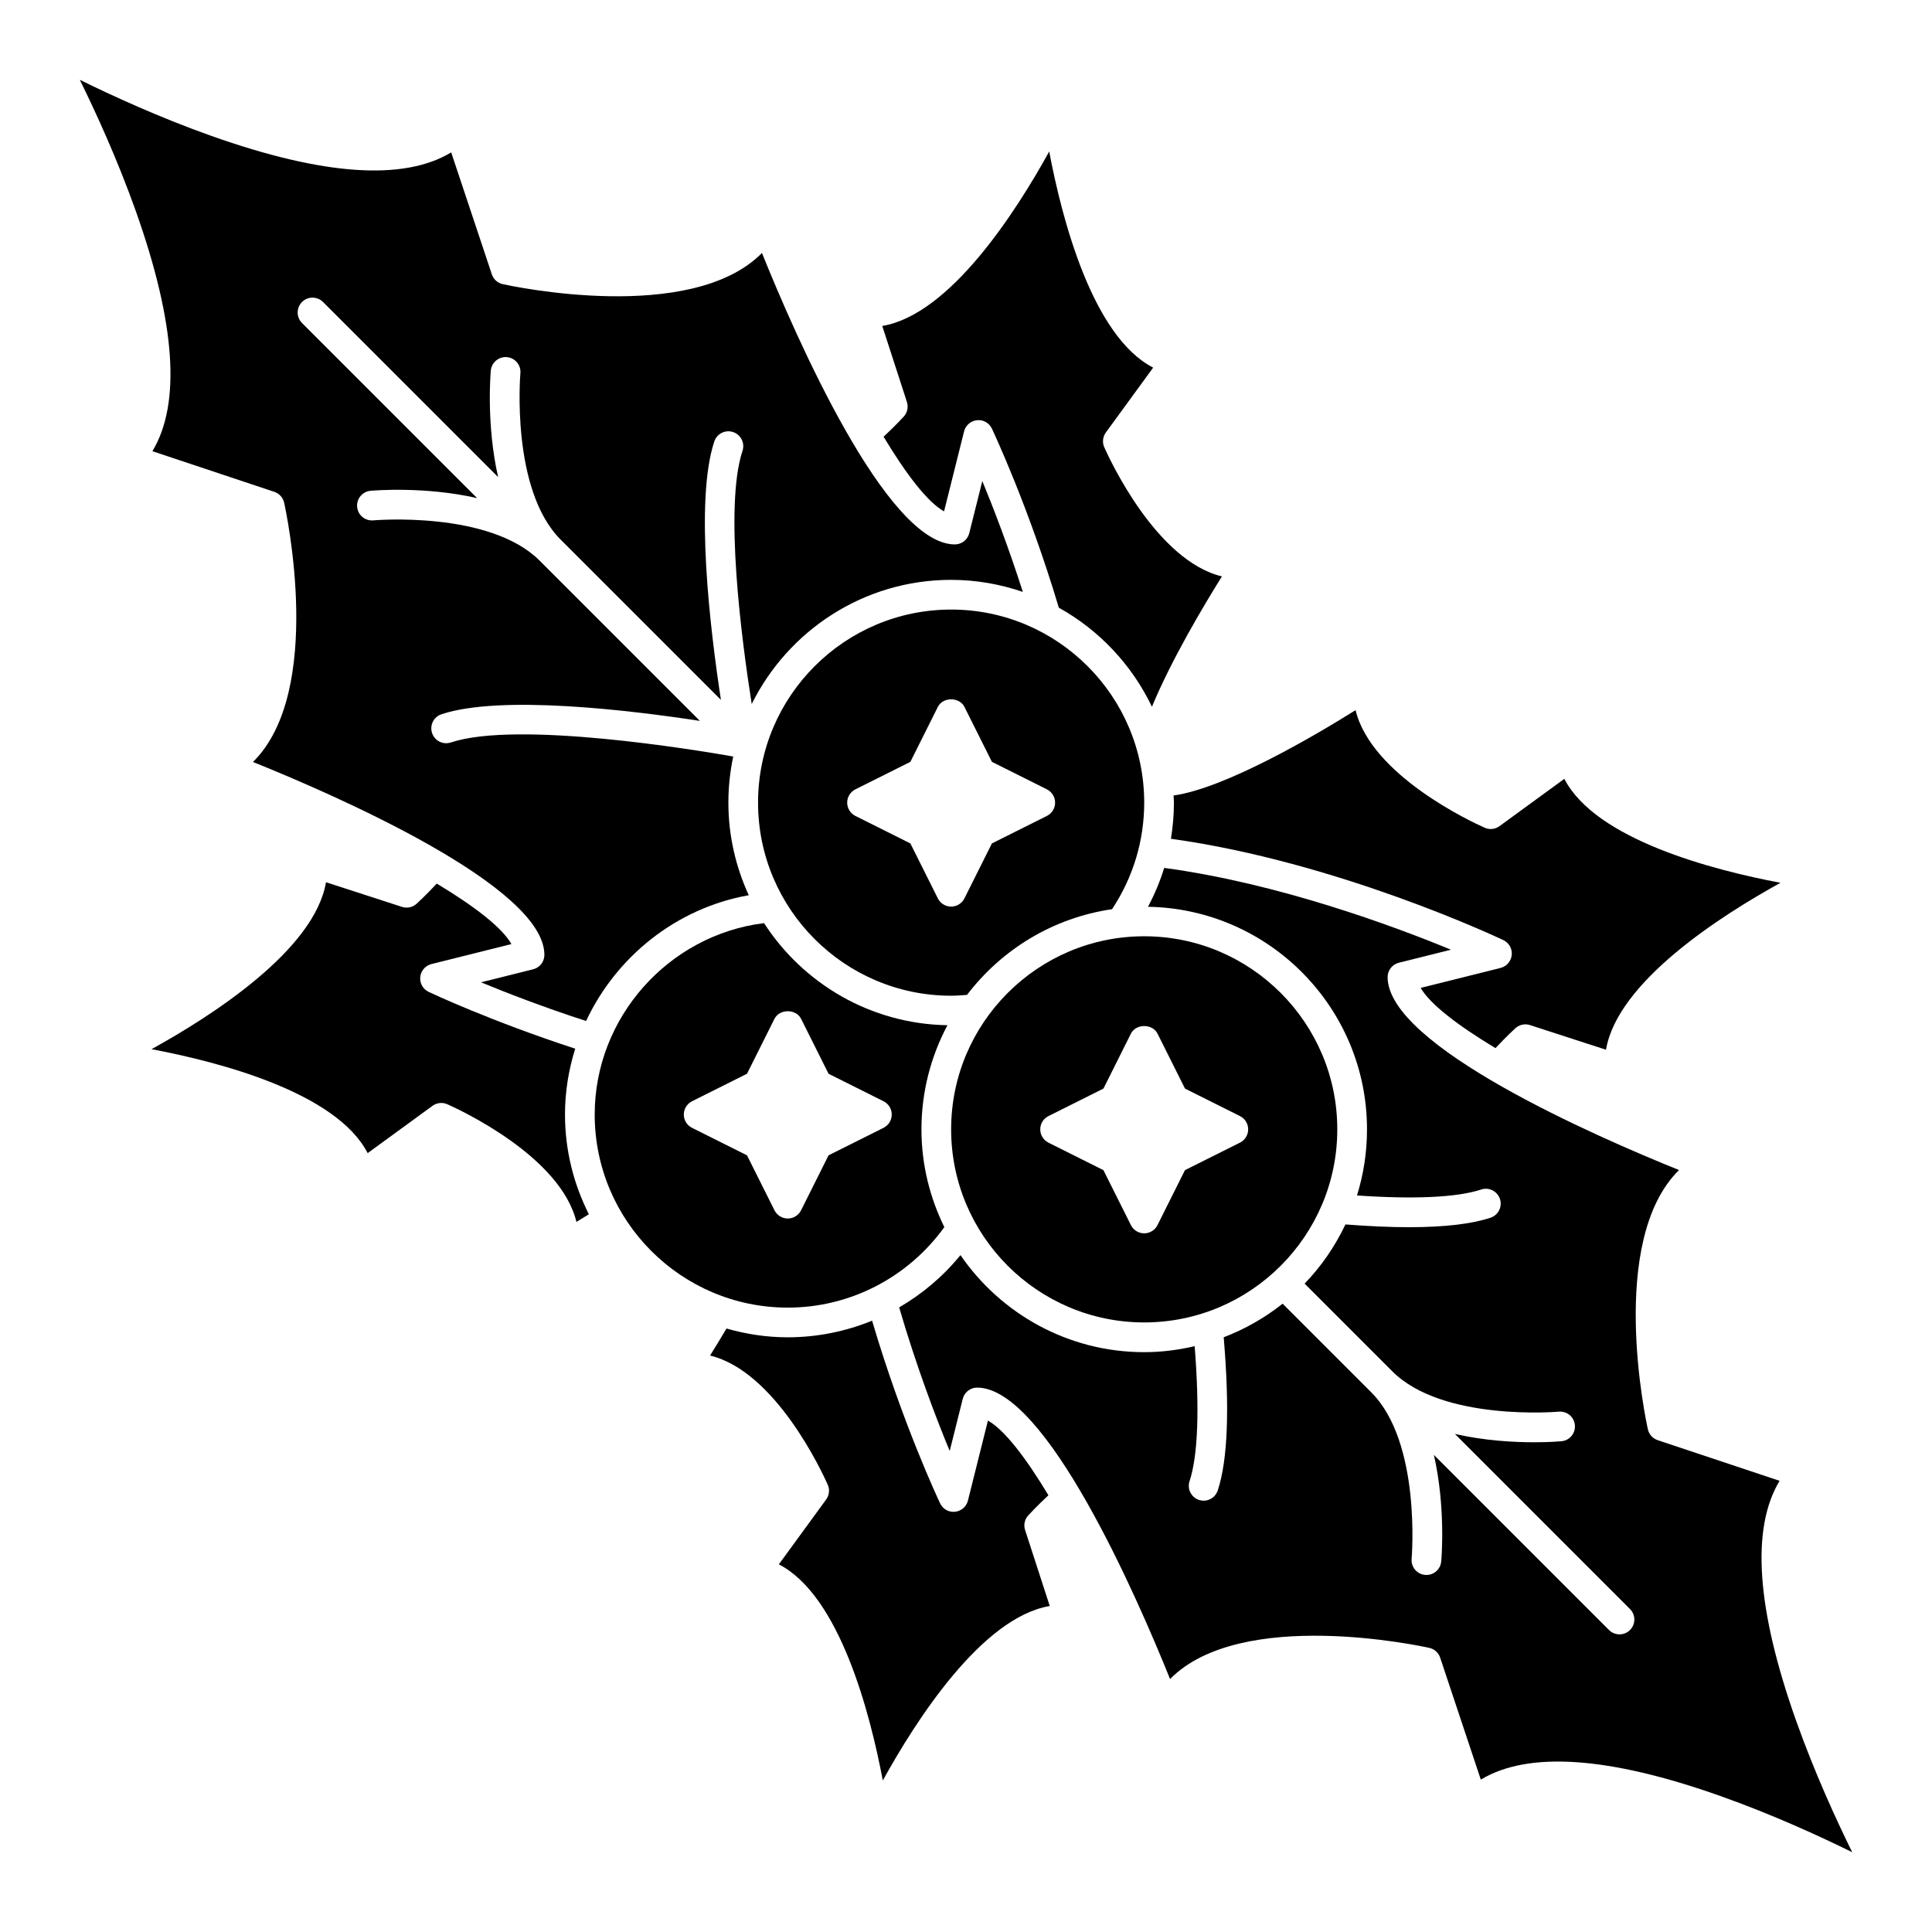
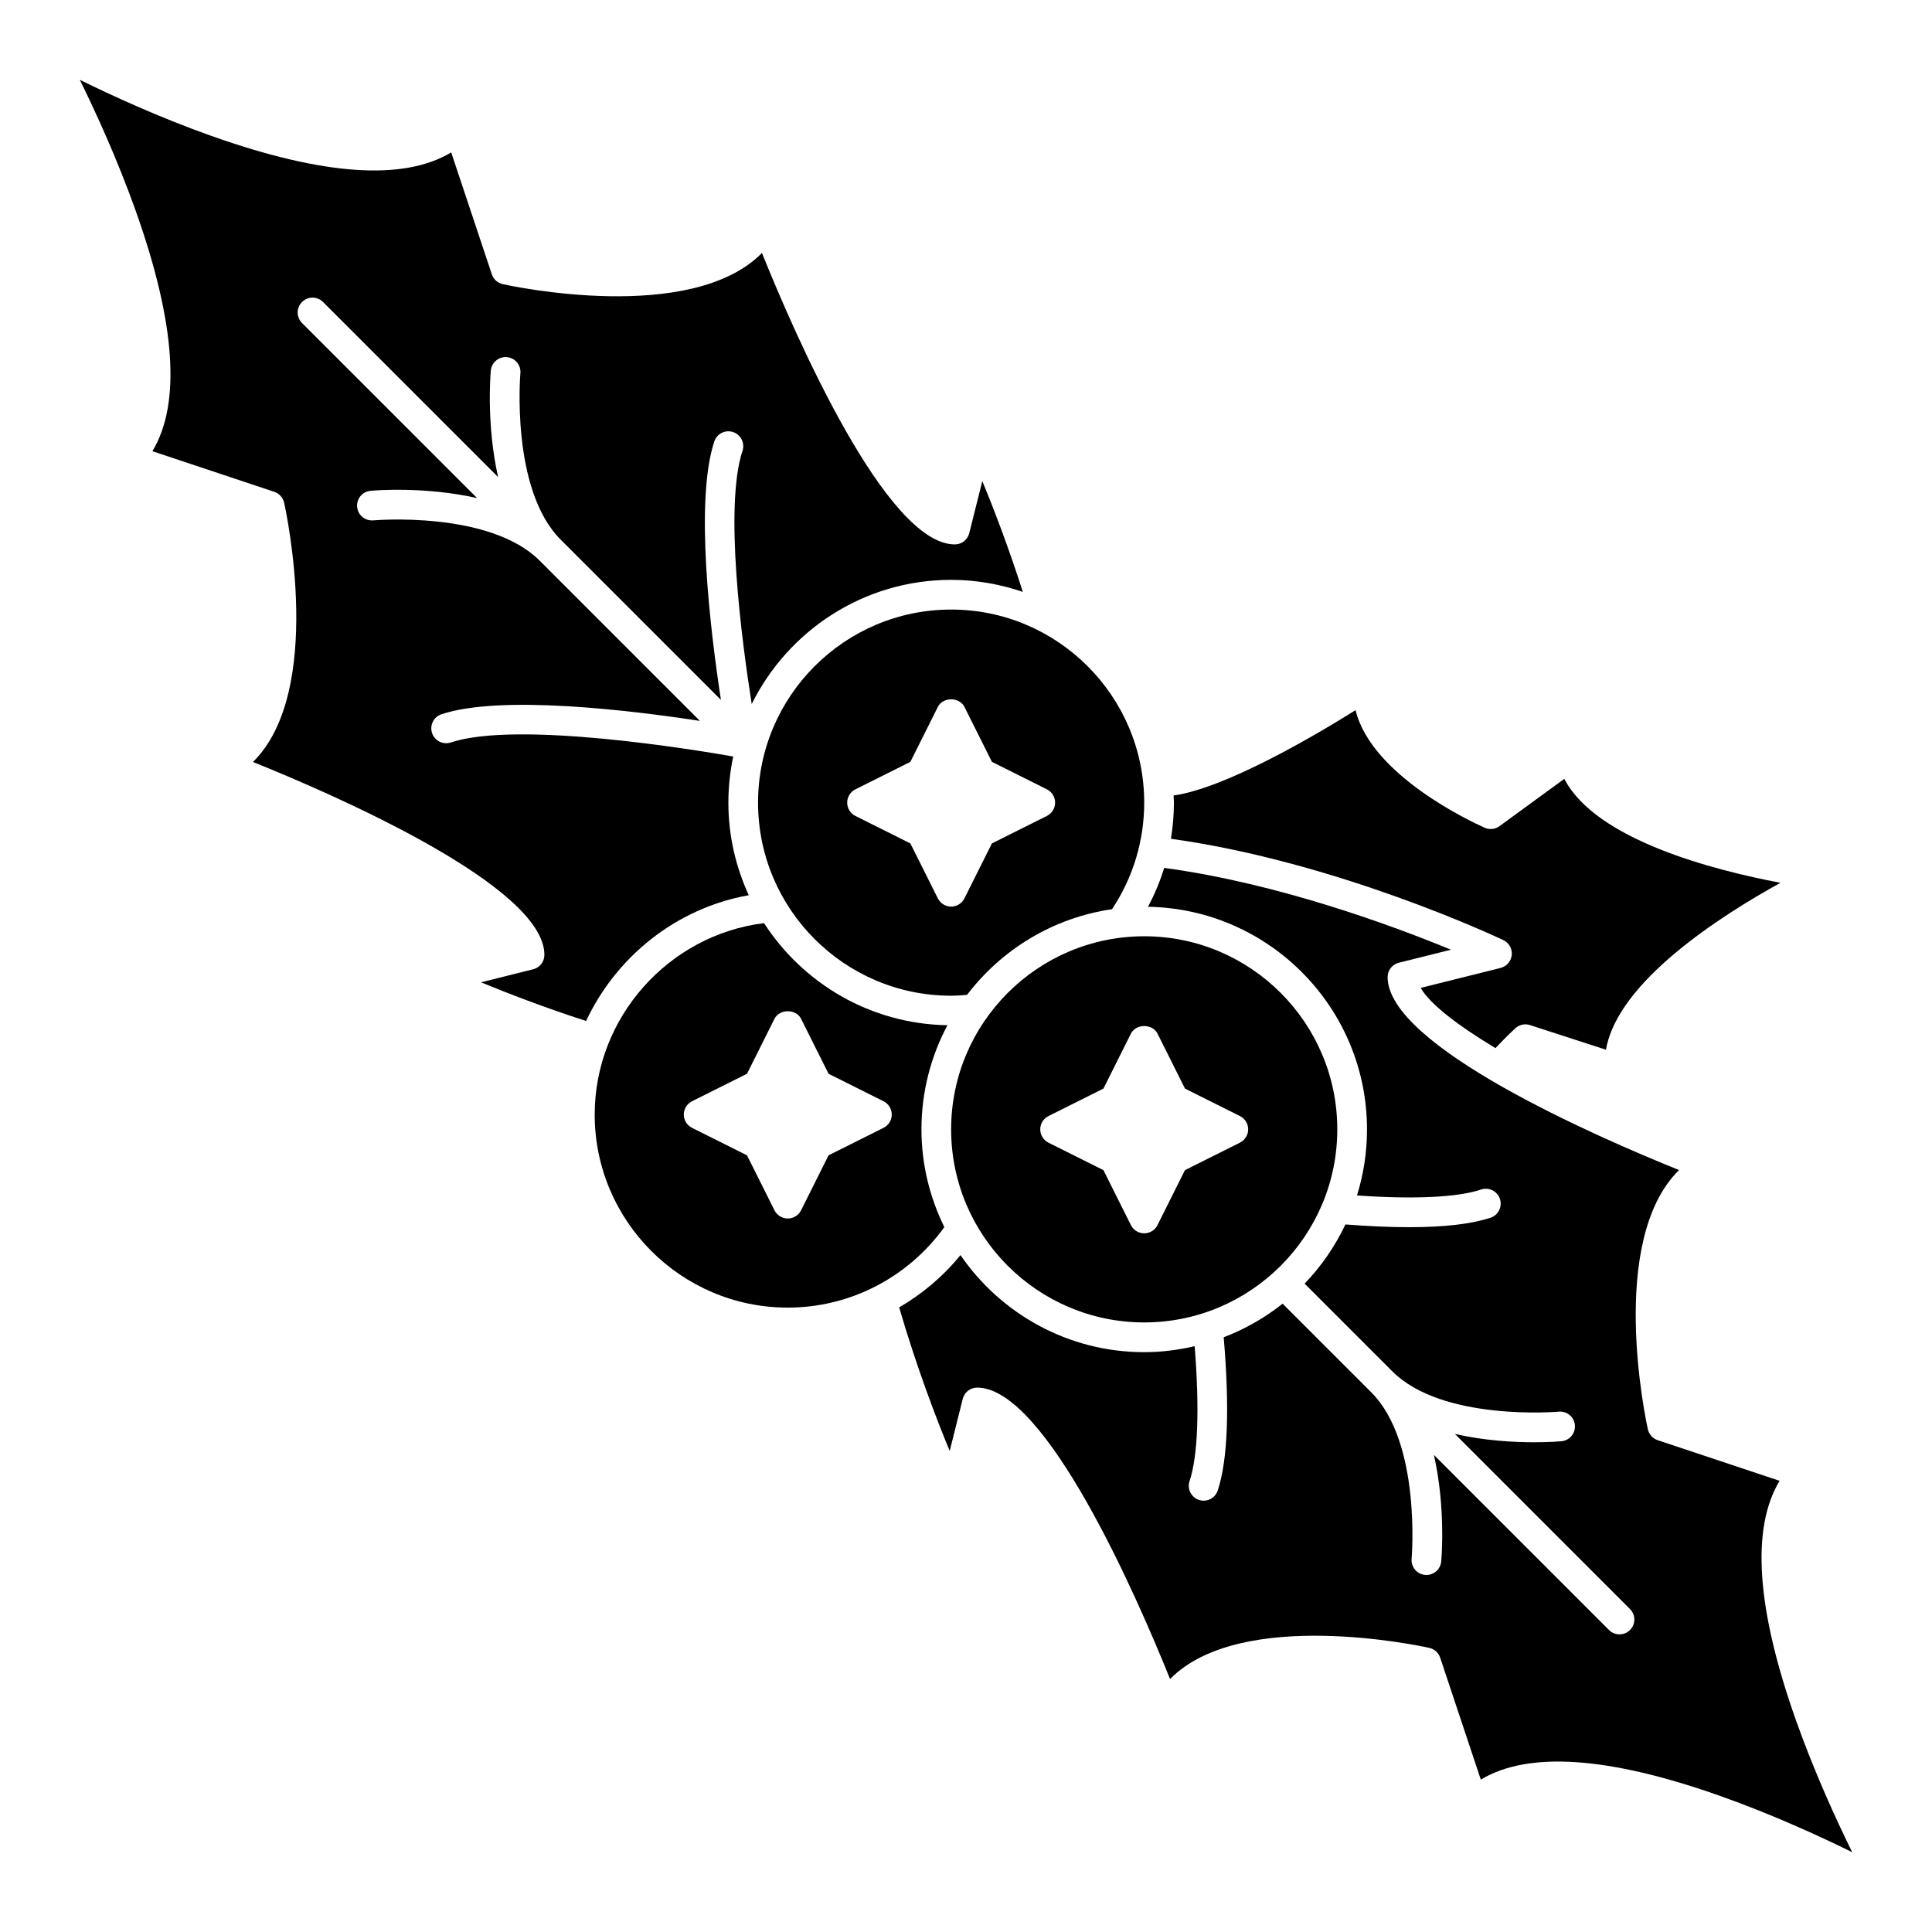
<svg xmlns="http://www.w3.org/2000/svg" fill="#000000" width="800px" height="800px" version="1.1" viewBox="144 144 512 512">
  <g>
    <path d="m396.06 305.54c-28.215 0-51.168 22.953-51.168 51.168s22.953 51.168 51.168 51.168c1.414 0 2.816-0.109 4.215-0.223 9.16-12.031 22.793-20.43 38.426-22.707 5.562-8.387 8.527-18.113 8.527-28.238 0-28.215-22.953-51.168-51.168-51.168zm25.375 54.691-14.57 7.285-7.285 14.57c-0.664 1.332-2.027 2.172-3.519 2.172s-2.856-0.844-3.523-2.176l-7.285-14.57-14.57-7.285c-1.332-0.668-2.172-2.027-2.172-3.519s0.844-2.856 2.176-3.523l14.57-7.285 7.285-14.57c1.34-2.668 5.703-2.668 7.043 0l7.285 14.57 14.57 7.285c1.332 0.668 2.172 2.031 2.172 3.523s-0.84 2.852-2.176 3.523z" />
-     <path d="m383.52 254.38c-0.098 0.109-2.121 2.34-5.359 5.359 6.066 10.082 11.703 17.375 16.027 19.781l5.301-21.195c0.402-1.613 1.773-2.797 3.43-2.961 1.672-0.195 3.234 0.73 3.945 2.231 0.402 0.848 9.773 20.762 17.734 47.453 10.723 5.949 19.355 15.148 24.676 26.246 5.144-12.41 13.672-26.738 18.547-34.539-17.312-4.18-29.652-30.805-31.176-34.219-0.574-1.285-0.41-2.781 0.418-3.922l12.535-17.188c-16.152-8.34-24.195-39.527-27.547-57.281-8.762 15.891-26.238 43.203-44.242 46.238l6.535 20.148c0.43 1.336 0.121 2.805-0.824 3.848z" />
    <path d="m396.06 443.29c0 28.215 22.953 51.168 51.168 51.168 28.215 0 51.168-22.953 51.168-51.168 0-28.215-22.953-51.168-51.168-51.168-28.215 0-51.168 22.957-51.168 51.168zm25.793-3.519 14.57-7.285 7.285-14.57c1.34-2.668 5.703-2.668 7.043 0l7.285 14.57 14.57 7.285c1.332 0.668 2.172 2.031 2.172 3.519 0 1.492-0.844 2.856-2.176 3.523l-14.57 7.285-7.285 14.57c-0.664 1.332-2.027 2.176-3.519 2.176-1.492 0-2.856-0.844-3.523-2.176l-7.285-14.57-14.57-7.285c-1.332-0.668-2.172-2.031-2.172-3.523 0-1.488 0.84-2.852 2.176-3.519z" />
    <path d="m455.1 356.7c0 3.238-0.281 6.434-0.793 9.586 43.809 6.055 86.25 25.977 88.086 26.848 1.504 0.711 2.398 2.289 2.231 3.945-0.164 1.652-1.352 3.027-2.965 3.434l-21.164 5.289c2.449 4.281 9.773 9.91 19.82 15.965 2.992-3.199 5.188-5.195 5.293-5.289 1.047-0.941 2.512-1.254 3.852-0.82l20.145 6.535c3.035-18.004 30.348-35.48 46.238-44.242-17.758-3.348-48.945-11.395-57.281-27.547l-17.191 12.539c-1.133 0.836-2.629 0.992-3.918 0.414-3.418-1.52-30.02-13.859-34.215-31.16-11.07 6.941-34.605 20.715-48.234 22.617 0.023 0.621 0.098 1.246 0.098 1.887z" />
    <path d="m394.26 469.2c-3.848-7.836-6.066-16.605-6.066-25.902 0-9.969 2.508-19.355 6.887-27.602-20.375-0.34-38.246-11.035-48.602-27.059-25.312 3.129-44.879 24.996-44.879 50.727 0 28.215 22.953 51.168 51.168 51.168 16.504 0 31.863-7.981 41.492-21.332zm-45.016-4.461-7.285-14.57-14.57-7.285c-1.332-0.668-2.172-2.027-2.172-3.519s0.844-2.856 2.176-3.523l14.57-7.285 7.285-14.57c1.34-2.668 5.703-2.668 7.043 0l7.285 14.57 14.57 7.285c1.332 0.668 2.176 2.031 2.176 3.523s-0.844 2.856-2.176 3.523l-14.57 7.285-7.285 14.57c-0.668 1.332-2.031 2.172-3.523 2.172s-2.852-0.84-3.523-2.176z" />
    <path d="m184.39 263.57 32.312 10.773c1.312 0.438 2.297 1.531 2.598 2.883 0.488 2.211 10.801 49.914-8.258 68.703 22.203 8.953 77.227 32.98 77.227 51.125 0 1.805-1.227 3.383-2.984 3.816l-13.816 3.453c6.828 2.82 16.566 6.59 27.848 10.254 8.004-17.074 23.922-29.918 43.109-33.336-3.43-7.484-5.398-15.777-5.398-24.535 0-4.191 0.453-8.273 1.285-12.223-10.039-1.766-57.188-9.574-74.836-3.723-2.07 0.684-4.289-0.434-4.977-2.5-0.684-2.062 0.434-4.289 2.5-4.977 15.738-5.219 50.059-1.059 68.484 1.762l-42.473-42.469c-13.301-13.297-43.793-10.703-44.09-10.672-2.188 0.18-4.078-1.398-4.277-3.566-0.195-2.164 1.398-4.078 3.562-4.273 0.891-0.082 14.398-1.215 28.238 1.941l-46.406-46.406c-1.539-1.539-1.539-4.027 0-5.566 1.539-1.539 4.027-1.539 5.566 0l46.406 46.406c-3.156-13.84-2.019-27.352-1.941-28.234 0.199-2.164 2.133-3.754 4.273-3.562 2.164 0.195 3.758 2.109 3.566 4.269-0.027 0.309-2.598 30.828 10.672 44.094l42.473 42.473c-2.82-18.422-6.984-52.734-1.758-68.484 0.688-2.062 2.918-3.184 4.977-2.496 2.062 0.684 3.184 2.914 2.5 4.977-4.883 14.73-0.254 49.98 2.441 67.098 9.645-19.461 29.684-32.906 52.852-32.906 6.652 0 13.027 1.156 19 3.195-3.82-11.938-7.797-22.25-10.742-29.383l-3.457 13.816c-0.438 1.75-2.012 2.981-3.816 2.981-18.145 0-42.176-55.031-51.125-77.234-18.793 19.055-66.496 8.742-68.703 8.258-1.352-0.301-2.445-1.285-2.879-2.598l-10.77-32.316c-12.586 7.609-33.902 6.152-63.52-4.356-13.738-4.875-26.363-10.676-34.906-14.883 4.207 8.539 10.004 21.168 14.883 34.906 10.508 29.613 11.961 50.93 4.359 63.516z" />
    <path d="m619.97 599.95c-10.508-29.613-11.961-50.934-4.356-63.52l-32.312-10.773c-1.312-0.438-2.297-1.531-2.598-2.883-0.488-2.211-10.801-49.914 8.258-68.699-22.203-8.953-77.227-32.98-77.227-51.129 0-1.805 1.227-3.383 2.984-3.816l13.801-3.449c-15.473-6.379-45.816-17.609-75.996-21.676-1.09 3.559-2.539 6.996-4.293 10.301 32.086 0.535 58.039 26.77 58.039 58.988 0 6.098-0.93 11.98-2.652 17.516 15.246 1.047 26.586 0.52 32.906-1.574 2.059-0.691 4.289 0.434 4.977 2.5 0.684 2.062-0.434 4.289-2.5 4.977-5.039 1.668-12.273 2.508-21.613 2.508-5.004 0-10.641-0.254-16.836-0.73-2.754 5.809-6.402 11.102-10.812 15.684l23.262 23.266c13.309 13.293 43.789 10.699 44.082 10.664 2.227-0.176 4.078 1.398 4.277 3.566 0.195 2.164-1.398 4.078-3.562 4.273-0.387 0.035-3.125 0.27-7.231 0.27-5.391 0-13.141-0.41-21-2.203l46.398 46.398c1.539 1.539 1.539 4.027 0 5.566-0.766 0.762-1.773 1.145-2.781 1.145-1.008 0-2.016-0.387-2.781-1.152l-46.406-46.406c3.156 13.84 2.019 27.352 1.941 28.238-0.188 2.047-1.902 3.582-3.918 3.582-0.117 0-0.238-0.004-0.359-0.016-2.164-0.195-3.758-2.109-3.566-4.269 0.027-0.309 2.598-30.828-10.672-44.094 0 0 0-0.004-0.004-0.004l-23.512-23.512c-4.68 3.723-9.938 6.727-15.613 8.906 1.598 18.867 1.082 32.562-1.586 40.617-0.539 1.641-2.078 2.688-3.731 2.688-0.41 0-0.828-0.066-1.234-0.199-2.062-0.684-3.184-2.914-2.5-4.977 2.227-6.723 2.676-19.078 1.355-35.77-4.305 1.004-8.766 1.586-13.367 1.586-20.199 0-38.047-10.207-48.695-25.723-4.582 5.625-10.098 10.297-16.25 13.852 4.551 15.625 9.758 29.262 13.395 38.059l3.457-13.816c0.438-1.75 2.012-2.981 3.816-2.981 18.145 0 42.176 55.031 51.125 77.234 18.789-19.059 66.492-8.75 68.703-8.258 1.352 0.301 2.445 1.285 2.879 2.598l10.77 32.312c12.59-7.598 33.91-6.148 63.52 4.359 13.738 4.871 26.363 10.672 34.906 14.883-4.211-8.539-10.008-21.168-14.887-34.906z" />
-     <path d="m296.44 421.91c-22.316-7.273-38.145-14.719-38.836-15.047-1.504-0.711-2.398-2.289-2.231-3.945 0.164-1.652 1.352-3.027 2.965-3.434l21.191-5.297c-2.41-4.324-9.703-9.961-19.781-16.031-3.031 3.25-5.254 5.266-5.359 5.359-1.047 0.941-2.512 1.254-3.852 0.82l-20.145-6.535c-3.035 18.004-30.348 35.48-46.238 44.242 17.758 3.348 48.945 11.395 57.281 27.547l17.191-12.539c1.141-0.828 2.637-0.984 3.918-0.414 3.418 1.52 30.039 13.863 34.219 31.18 0.984-0.613 2.109-1.309 3.293-2.027-4.016-7.957-6.328-16.922-6.328-26.434 0-6.051 0.973-11.906 2.711-17.445z" />
-     <path d="m416.48 545.62c0.102-0.109 2.121-2.34 5.363-5.359-6.07-10.082-11.703-17.375-16.031-19.785l-5.301 21.195c-0.402 1.613-1.773 2.797-3.43 2.961-1.691 0.172-3.234-0.73-3.945-2.231-0.426-0.895-10.012-21.277-18.023-48.41-6.992 2.856-14.559 4.406-22.344 4.406-5.637 0-11.07-0.844-16.238-2.328-1.617 2.727-3.109 5.168-4.356 7.164 17.316 4.18 29.66 30.805 31.184 34.223 0.574 1.285 0.41 2.781-0.418 3.922l-12.535 17.188c16.152 8.34 24.195 39.527 27.547 57.281 8.762-15.891 26.238-43.203 44.242-46.238l-6.535-20.148c-0.438-1.332-0.125-2.797 0.82-3.84z" />
  </g>
</svg>